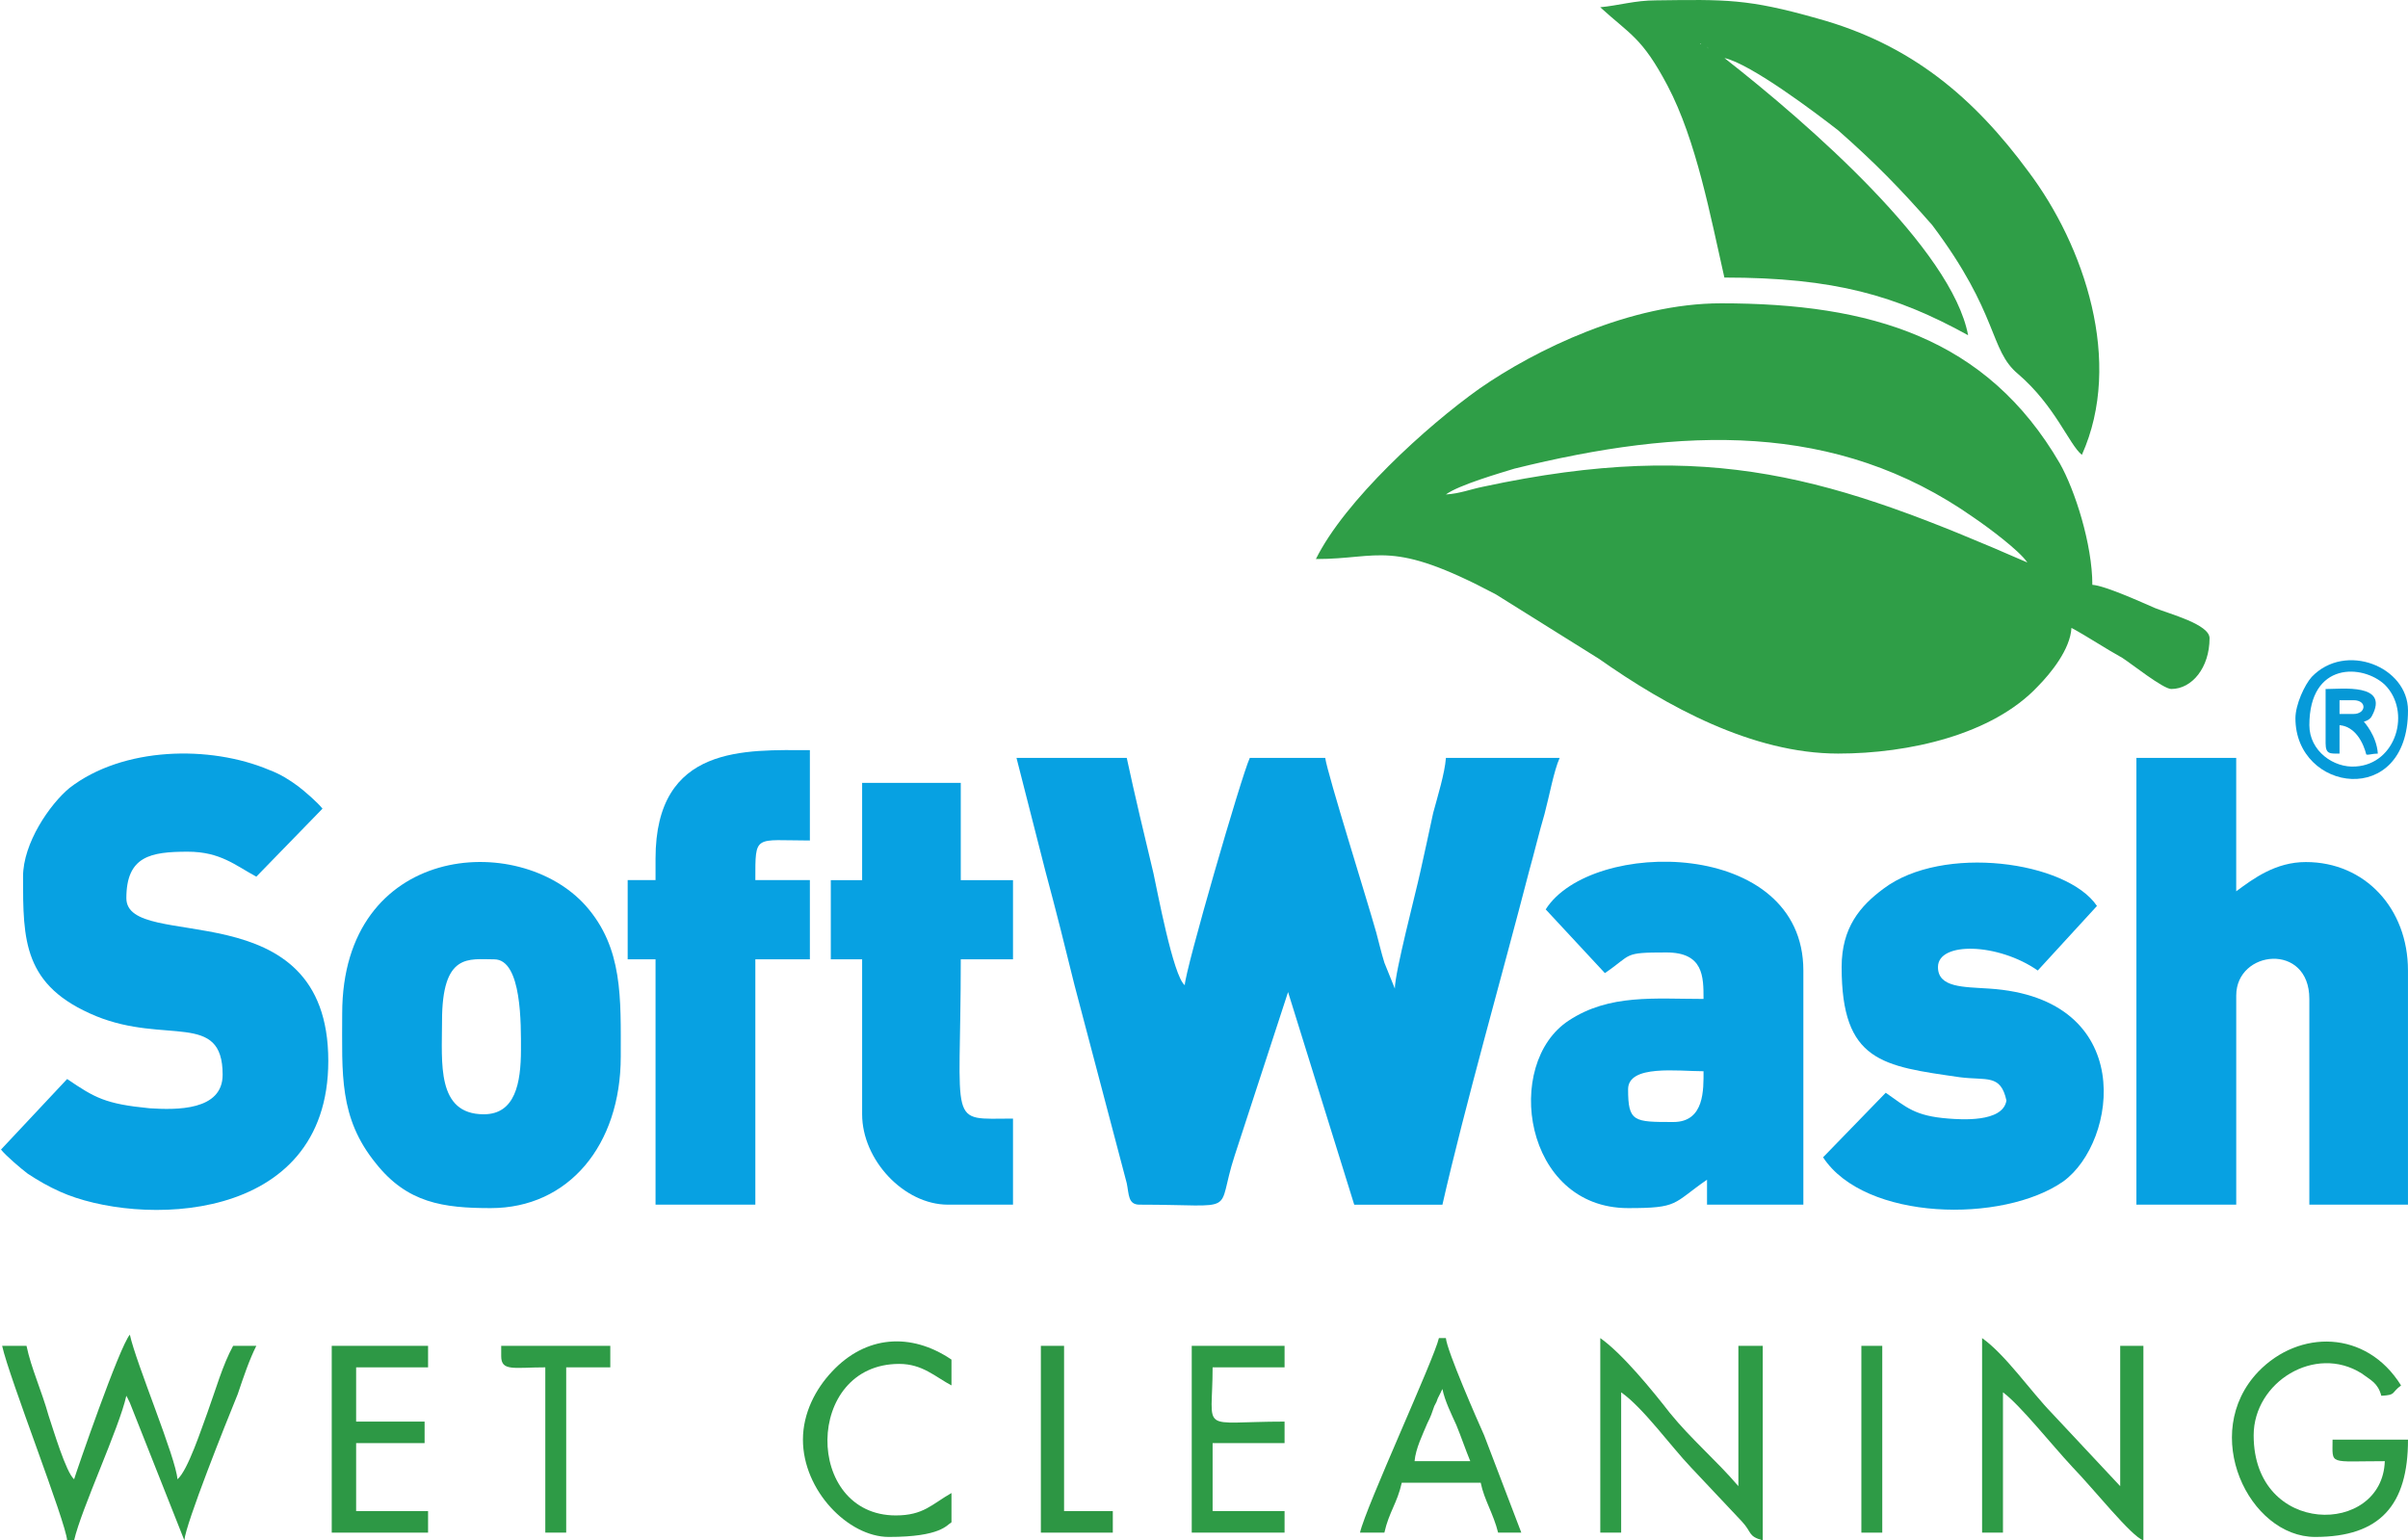
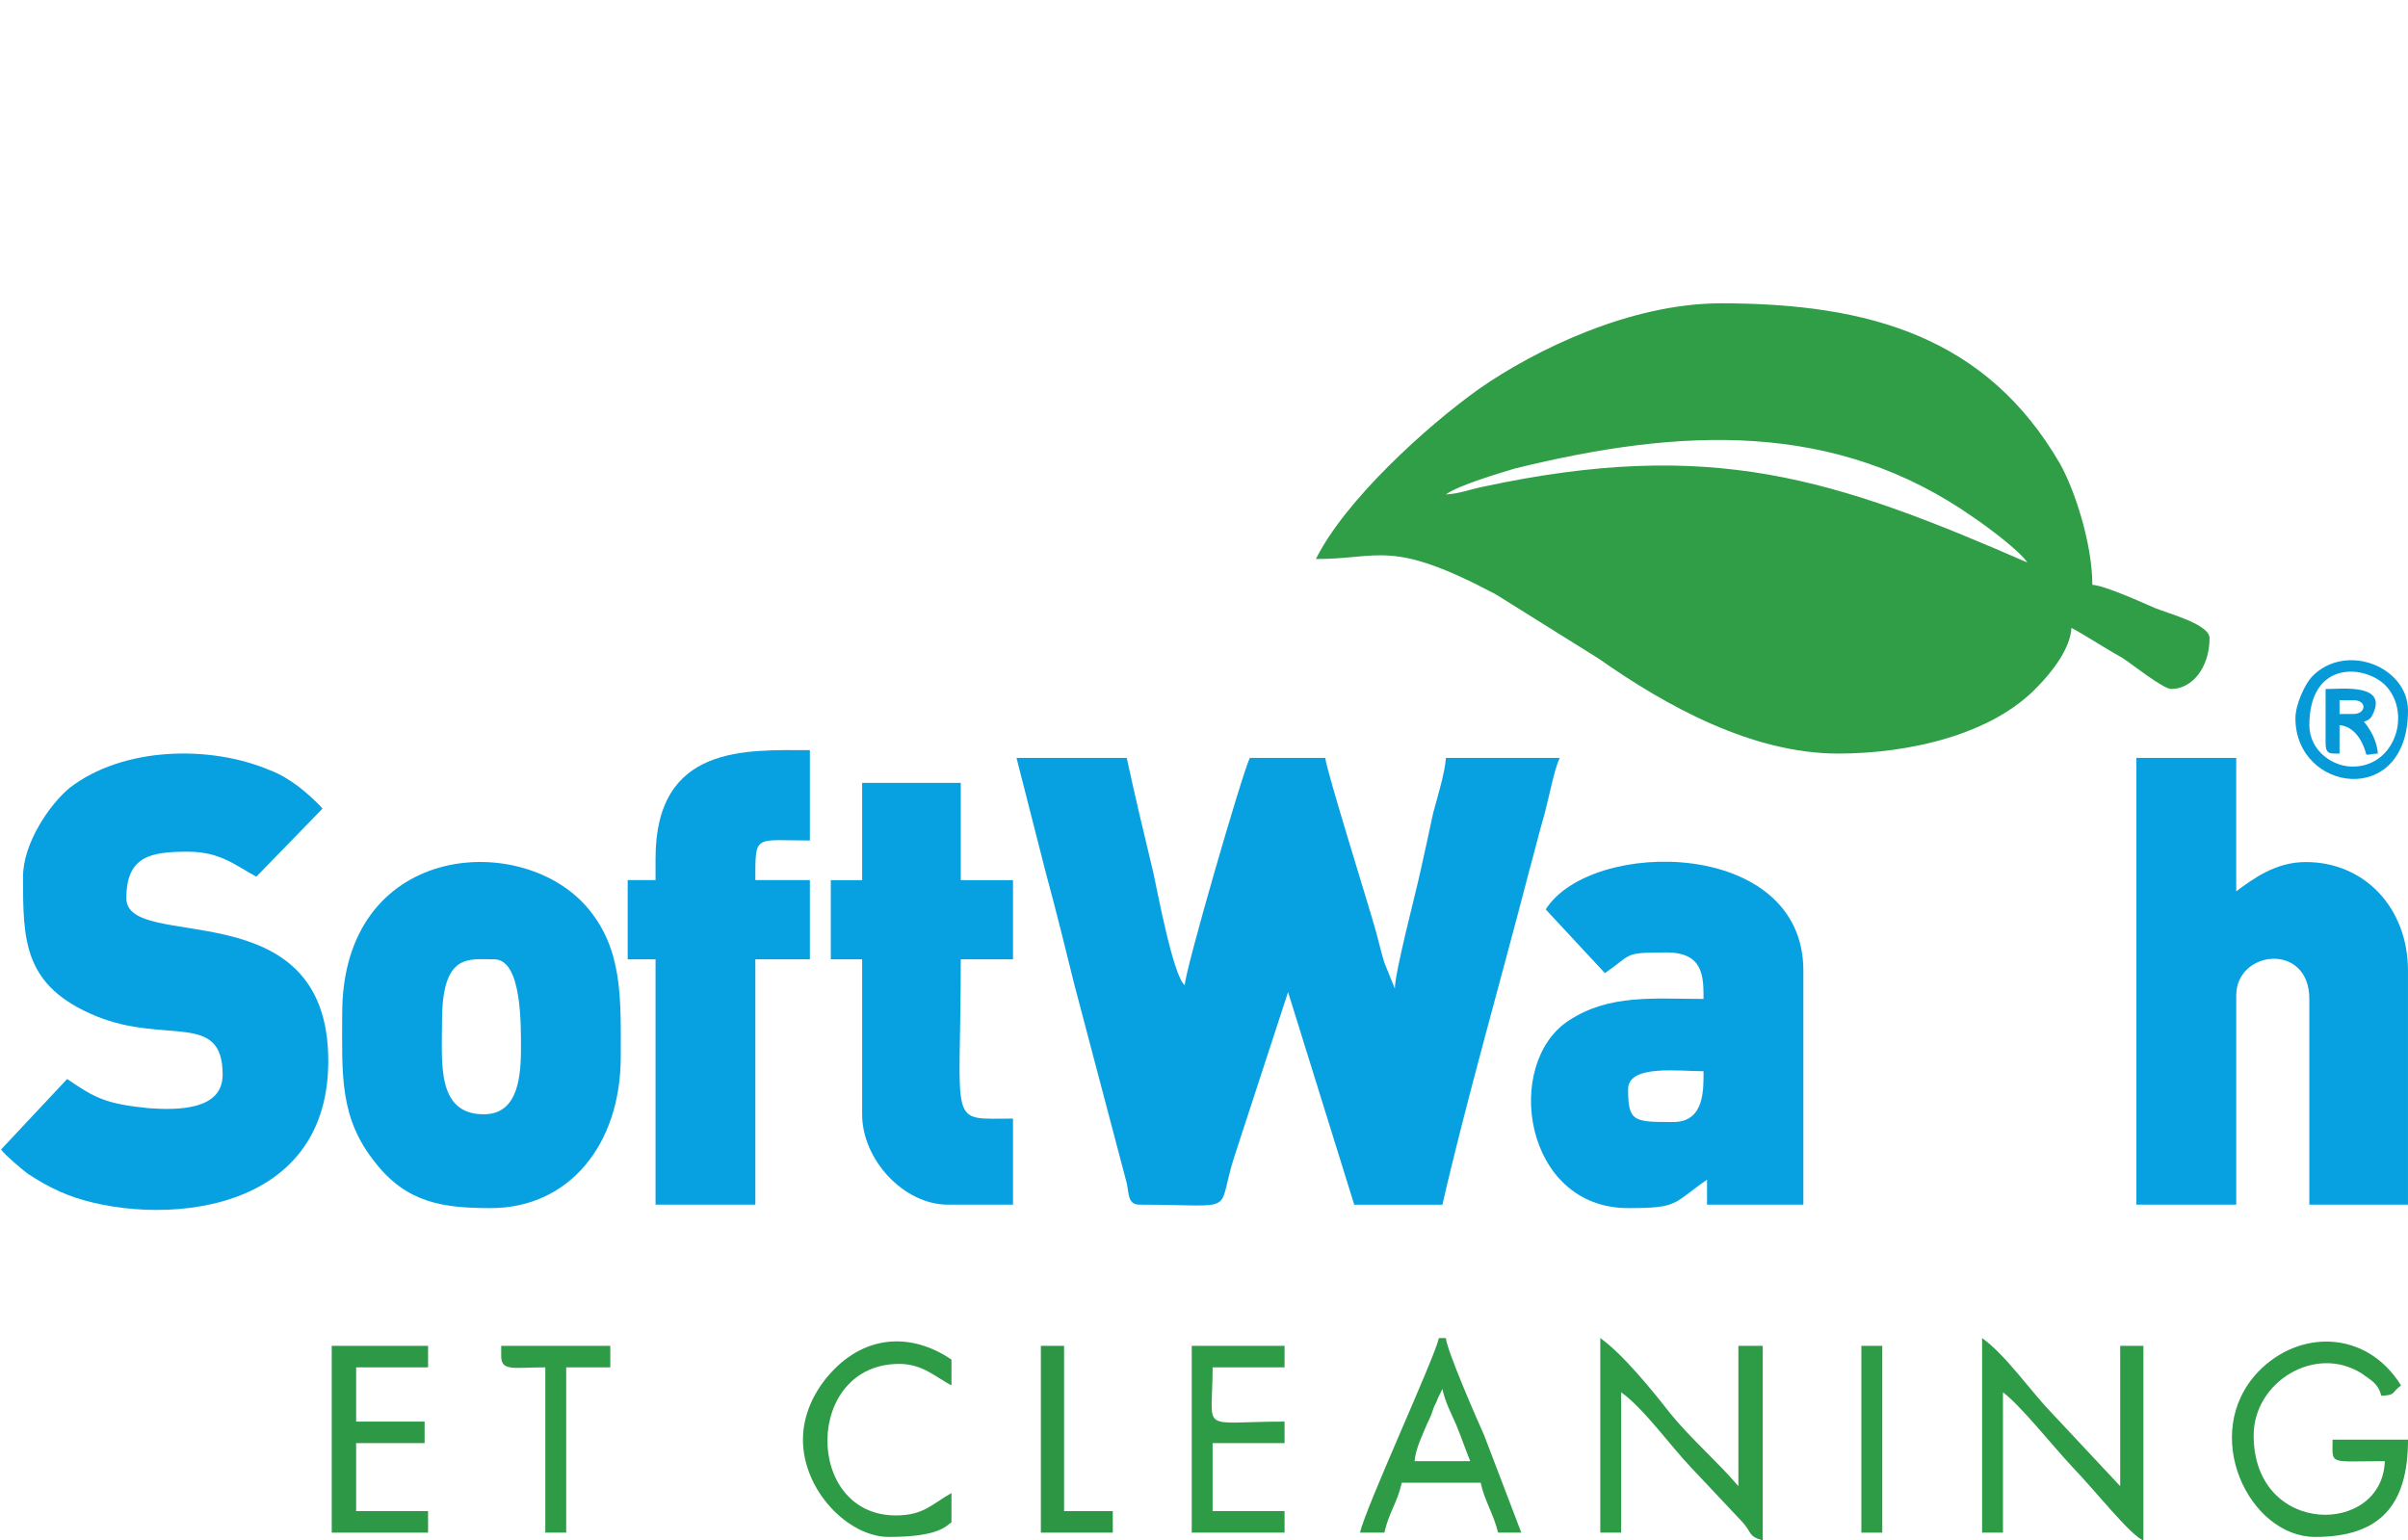
<svg xmlns="http://www.w3.org/2000/svg" version="1.1" id="Layer_1" x="0px" y="0px" viewBox="0 0 1012.88 648" style="enable-background:new 0 0 1012.88 648;" xml:space="preserve">
  <style type="text/css">
	.st0{fill-rule:evenodd;clip-rule:evenodd;fill:#2F9E47;}
	.st1{fill-rule:evenodd;clip-rule:evenodd;fill:#07A1E2;}
	.st2{fill-rule:evenodd;clip-rule:evenodd;fill:#2E9B46;}
	.st3{fill-rule:evenodd;clip-rule:evenodd;fill:#2D9845;}
	.st4{fill-rule:evenodd;clip-rule:evenodd;fill:#2D9644;}
	.st5{fill-rule:evenodd;clip-rule:evenodd;fill:#069AD9;}
	.st6{fill-rule:evenodd;clip-rule:evenodd;fill:#0698D6;}
</style>
  <path class="st0" d="M553.51,235.17c27.34,0,31.24-8.69,75.67,14.85l43.45,27.16c28.31,19.92,64.44,39.83,100.56,39.83  c29.78,0,64.93-7.97,83.97-28.25c5.37-5.43,13.67-15.57,14.16-24.63c7.32,3.98,13.67,8.33,21.48,12.67  c3.42,2.17,17.09,13.04,20.5,13.04c8.79,0,16.11-9.05,16.11-21.37c0-5.79-16.6-10.14-22.94-12.67c-5.86-2.54-20.99-9.42-26.36-9.78  c0-17.02-7.32-39.83-13.67-51.06c-30.76-52.87-79.57-67.36-142.55-67.36c-38.08,0-78.11,19.56-101.54,35.85  C599.89,179.4,565.72,210.55,553.51,235.17 M608.19,208.01c5.37-3.98,22.94-9.05,28.8-10.86c70.3-17.38,135.22-20.28,193.32,20.64  c5.86,3.98,19.04,13.76,22.46,18.83c-81.52-35.49-132.78-52.51-228.95-31.87C618.44,205.84,614.05,207.65,608.19,208.01z" />
  <path class="st1" d="M479.31,506.77c42.96,0,31.73,4.71,40.03-20.64l22.46-68.8l27.83,89.45h37.1  c9.28-40.92,25.38-97.41,36.61-140.87c1.95-6.88,3.91-15.21,6.35-23.54c1.95-7.24,3.91-18.11,6.35-23.54h-47.84  c-0.49,6.52-3.42,15.93-5.37,23.18c-1.95,9.05-3.42,15.93-5.37,24.62c-1.95,9.05-10.74,42.37-10.74,49.25l-4.39-10.86  c-1.46-4.71-1.95-7.24-3.42-12.67c-3.42-12.31-20.5-66.63-21.48-73.51h-31.73c-3.42,7.24-27.34,89.81-27.34,95.6  c-4.88-3.62-11.72-40.56-13.18-47.08c-3.91-16.3-7.81-32.59-11.23-48.53h-46.38l12.2,47.8c4.39,16.3,8.3,31.87,12.2,47.8  l21.97,83.29C474.92,502.42,474.43,506.77,479.31,506.77" />
-   <path class="st0" d="M725.35,24.41c11.23,2.53,38.57,23.18,47.84,30.42c15.62,13.76,25.87,24.26,39.54,39.83  c28.31,37.66,23.92,52.51,36.12,62.65c15.62,13.4,21.48,29.7,26.85,34.04c17.57-39.11,0.98-88-22.46-119.14  c-22.94-31.14-49.31-53.6-88.85-64.46c-29.29-8.33-38.57-7.97-67.86-7.6c-8.79,0-15.62,2.17-23.43,2.9  c12.69,11.59,17.57,12.67,28.31,32.95c12.2,23.18,18.06,55.04,23.92,80.76c46.38,0,72.25,7.6,102.52,24.26  C821.03,104.8,760.99,52.29,725.35,24.41 M715.1,18.25l0.49,0.36C715.59,18.62,715.1,18.62,715.1,18.25z M718.03,19.7l0.49,0.72  C718.52,20.06,718.03,20.06,718.03,19.7z M725.35,24.41l-2.93-1.45L725.35,24.41z" />
  <path class="st1" d="M9.69,368.8c0,26.8,0,45.99,30.75,58.67c29.29,11.95,53.21-2.17,53.21,24.63c0,15.21-19.53,14.85-30.75,14.12  c-18.55-1.81-22.94-4.35-34.66-12.31L0.42,483.59c1.95,2.53,8.79,8.33,11.23,10.14c4.39,2.9,8.79,5.43,13.67,7.6  c32.22,14.49,112.77,14.49,112.77-55.04c0-72.79-84.94-45.27-84.94-68.44c0-17.74,10.25-19.56,25.87-19.56  c13.67,0,20.02,5.79,28.8,10.5l27.83-28.61c-1.95-2.53-7.81-7.6-10.25-9.42c-3.42-2.53-7.32-5.07-12.2-6.88  c-24.9-10.5-61.51-9.78-83.97,7.6C20.92,338.38,9.69,354.67,9.69,368.8" />
  <path class="st1" d="M898.65,506.77h41.98v-88c0-19.19,30.75-22.45,30.75,1.45v86.55h41.49v-98.5c0-26.07-18.06-45.63-42.96-45.63  c-12.69,0-21.97,6.88-29.29,12.31v-56.13h-41.98V506.77z" />
  <path class="st1" d="M650.17,382.56l24.9,26.8c11.72-7.97,7.32-8.69,25.87-8.69c15.62,0,15.62,10.14,15.62,19.56  c-20.5,0-39.54-2.17-56.63,9.05c-27.83,18.11-19.04,78.94,24.9,78.94c21.48,0,18.55-1.81,33.2-11.95v10.5h40.52v-98.5  C758.55,352.5,669.21,352.5,650.17,382.56 M703.87,472c-16.6,0-19.04,0-19.04-13.76c0-10.5,20.99-7.6,31.73-7.6  C716.56,458.24,717.05,472,703.87,472z" />
  <path class="st1" d="M143.94,426.38c0,25.35-1.46,43.82,14.16,63.01c13.18,16.66,28.31,18.83,48.33,18.83  c32.71,0,54.68-26.44,54.68-63.74c0-24.62,0.98-45.63-14.65-63.37C218.14,349.24,143.94,355.04,143.94,426.38 M203.5,468.75  c-20.01,0-17.57-21.73-17.57-39.11c0-28.97,11.23-26.07,21.97-26.07c11.72,0,11.23,27.88,11.23,38.02  C219.12,455.71,216.68,468.75,203.5,468.75z" />
-   <path class="st1" d="M774.65,406.82c0,39.83,17.09,41.65,49.79,46.35c11.23,1.45,17.09-1.45,19.53,9.78  c-1.46,9.42-19.53,7.97-24.41,7.6c-14.16-1.09-17.57-4.71-26.36-10.86l-26.36,27.16c17.57,26.8,75.67,27.88,101.05,10.14  c22.94-16.66,31.24-77.13-31.24-81.12c-10.74-0.72-21.48-0.36-21.48-9.05c0-10.86,25.39-10.14,41.98,1.45l24.9-27.16  c-12.69-18.83-64.93-26.07-89.82-7.24C782.47,381.11,774.65,390.16,774.65,406.82" />
  <path class="st1" d="M275.74,361.19v9.05h-11.72v33.32h11.72v103.21h41.98V403.56h22.94v-33.32h-22.94  c0-19.55-0.49-16.66,22.94-16.66v-38.02C313.82,315.56,275.74,313.03,275.74,361.19" />
  <path class="st1" d="M362.64,370.25h-13.18v33.32h13.18v65.18c0,19.19,17.57,38.02,36.12,38.02h27.34v-36.21  c-27.83,0-21.97,4.71-21.97-66.99h21.97v-33.32h-21.97v-40.92h-41.49V370.25z" />
-   <path class="st2" d="M31.17,622.29c-3.42-2.9-8.79-21-10.74-26.8c-2.93-10.5-7.32-19.92-9.28-29.33H0.9  c2.93,13.4,26.85,74.24,27.34,81.84h2.93c2.93-13.04,19.04-47.44,21.97-60.84c0.98,1.81,0,0,1.46,2.9L77.55,648  c0.49-6.88,17.57-49.61,22.46-61.56c2.44-7.24,4.88-14.49,7.81-20.28h-9.76c-4.39,7.97-7.32,18.47-10.74,27.88  c-2.44,6.52-8.3,24.63-12.69,28.25c-0.49-8.69-17.57-49.25-20.01-60.84C50.21,566.52,32.15,619.03,31.17,622.29" />
  <path class="st2" d="M673.12,644.74h8.79v-59.03c9.28,6.52,20.99,22.81,29.29,31.51l21.48,22.81c4.39,4.71,2.44,6.16,8.79,7.97  v-81.84h-10.25v59.03c-9.28-10.86-20.02-19.92-28.8-30.78c-7.32-9.42-20.02-24.99-29.29-31.51V644.74z" />
  <path class="st2" d="M833.72,644.74h8.79v-59.03c7.32,5.43,20.5,22.09,29.29,31.51c8.79,9.05,24.9,29.33,29.78,30.78v-81.84h-9.76  v59.03l-28.8-30.78c-8.79-9.05-19.53-24.63-29.29-31.51V644.74z" />
  <path class="st2" d="M973.83,646.55c27.34,0,39.05-13.4,39.05-40.92h-31.73c0,10.86-1.95,9.05,21.97,9.05  c-0.98,31.51-55.16,31.87-55.16-10.86c0-22.45,25.87-38.39,45.4-26.07c3.91,2.9,6.83,3.98,8.3,9.42c6.35-0.36,3.91-1.09,8.3-4.35  c-14.65-23.54-42.96-23.54-60.05-5.79C925.01,603.1,946,646.55,973.83,646.55" />
  <path class="st2" d="M572.06,644.74h10.25c1.95-8.69,5.37-12.31,7.32-21h33.2c1.46,7.24,5.37,13.04,7.32,21h9.76l-15.62-40.92  c-2.93-6.52-15.62-35.49-16.11-40.92h-2.93C603.31,571.59,574.51,633.88,572.06,644.74 M606.72,584.26  c0.98,5.07,3.91,10.86,5.86,15.21c1.95,4.71,3.91,10.5,5.86,15.21h-23.43c0.49-5.43,3.42-11.23,5.37-15.93  c1.46-2.9,1.95-4.35,2.93-7.24c0.98-1.81,0.98-1.81,1.46-3.26l1.46-2.9C606.24,584.99,606.72,584.63,606.72,584.26z" />
  <polygon class="st3" points="139.54,644.74 180.06,644.74 180.06,635.69 149.8,635.69 149.8,607.08 178.6,607.08 178.6,598.03   149.8,598.03 149.8,575.21 180.06,575.21 180.06,566.16 139.54,566.16 " />
  <path class="st2" d="M501.28,644.74h39.05v-9.05h-30.27v-28.61h30.27v-9.05c-36.61,0-30.27,5.43-30.27-22.81h30.27v-9.05h-39.05  V644.74z" />
  <path class="st2" d="M337.74,605.63c0,21.37,19.04,40.92,36.12,40.92c21.97,0,24.41-5.07,26.36-6.16v-12.31  c-8.3,4.71-11.72,9.42-23.43,9.42c-38.57,0-38.57-63.74,1.46-63.74c9.76,0,15.13,5.43,21.97,9.05v-10.86  c-17.09-11.59-36.12-10.14-50.28,5.07C343.11,584.26,337.74,594.4,337.74,605.63" />
  <path class="st2" d="M210.82,570.5c0,6.52,5.37,4.71,18.55,4.71v69.53h8.79v-69.53h18.55v-9.05h-45.89V570.5z" />
  <polygon class="st4" points="437.82,644.74 468.08,644.74 468.08,635.69 447.58,635.69 447.58,566.16 437.82,566.16 " />
  <rect x="782.95" y="566.16" class="st2" width="8.79" height="78.58" />
  <path class="st5" d="M965.53,302.16c0,31.14,47.35,38.02,47.35-3.26c0-18.47-26.36-28.97-40.52-14.12  C969.43,288.04,965.53,296.37,965.53,302.16 M971.39,305.06c0-26.8,22.46-25.71,31.73-17.02c11.23,11.23,4.88,33.32-12.2,34.4  C981.64,323.17,971.39,315.93,971.39,305.06z" />
  <path class="st6" d="M978.22,312.67c0,4.71,1.95,4.35,5.86,4.35v-11.95c8.79,0.72,11.23,12.31,11.23,12.31  c0.98,0.36,2.44-0.36,4.88-0.36c-0.49-7.6-5.86-13.4-5.86-13.4c-0.49,0,2.44-0.36,3.42-2.53c7.32-13.76-12.69-11.23-19.53-11.23  V312.67z M989.94,300.35h-5.86v-5.79h5.86C995.8,294.56,995.31,300.35,989.94,300.35z" />
</svg>